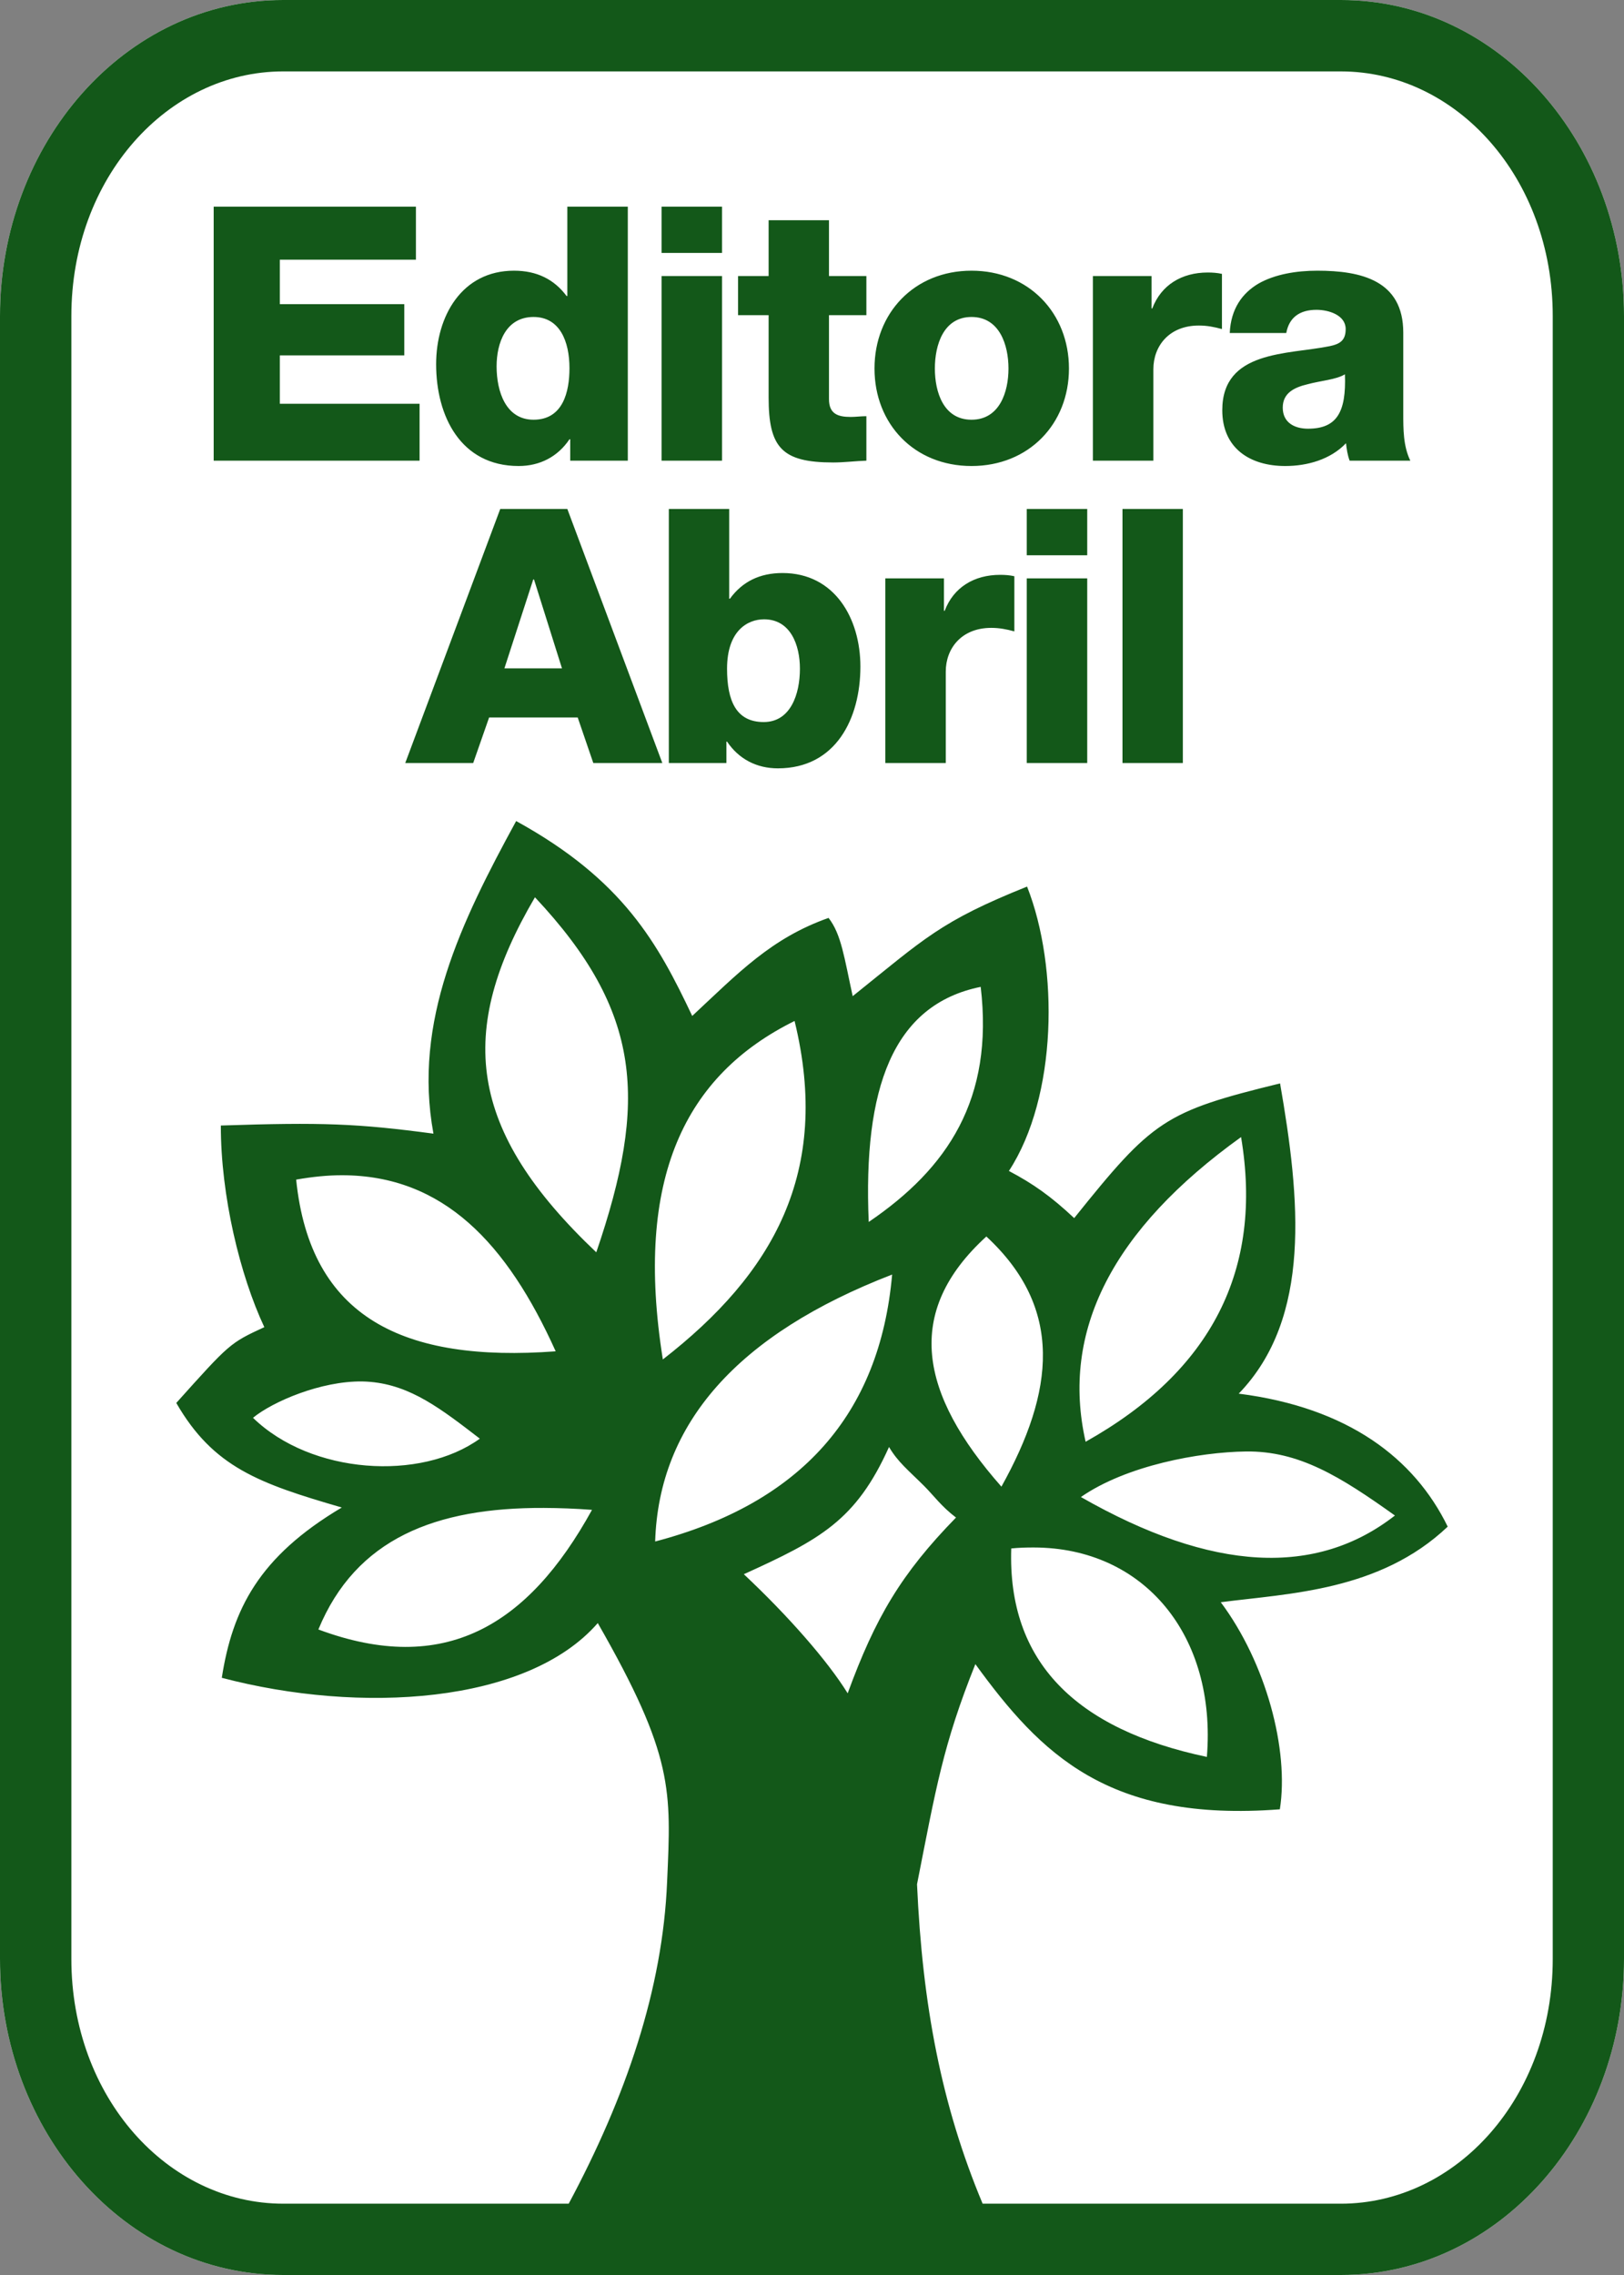
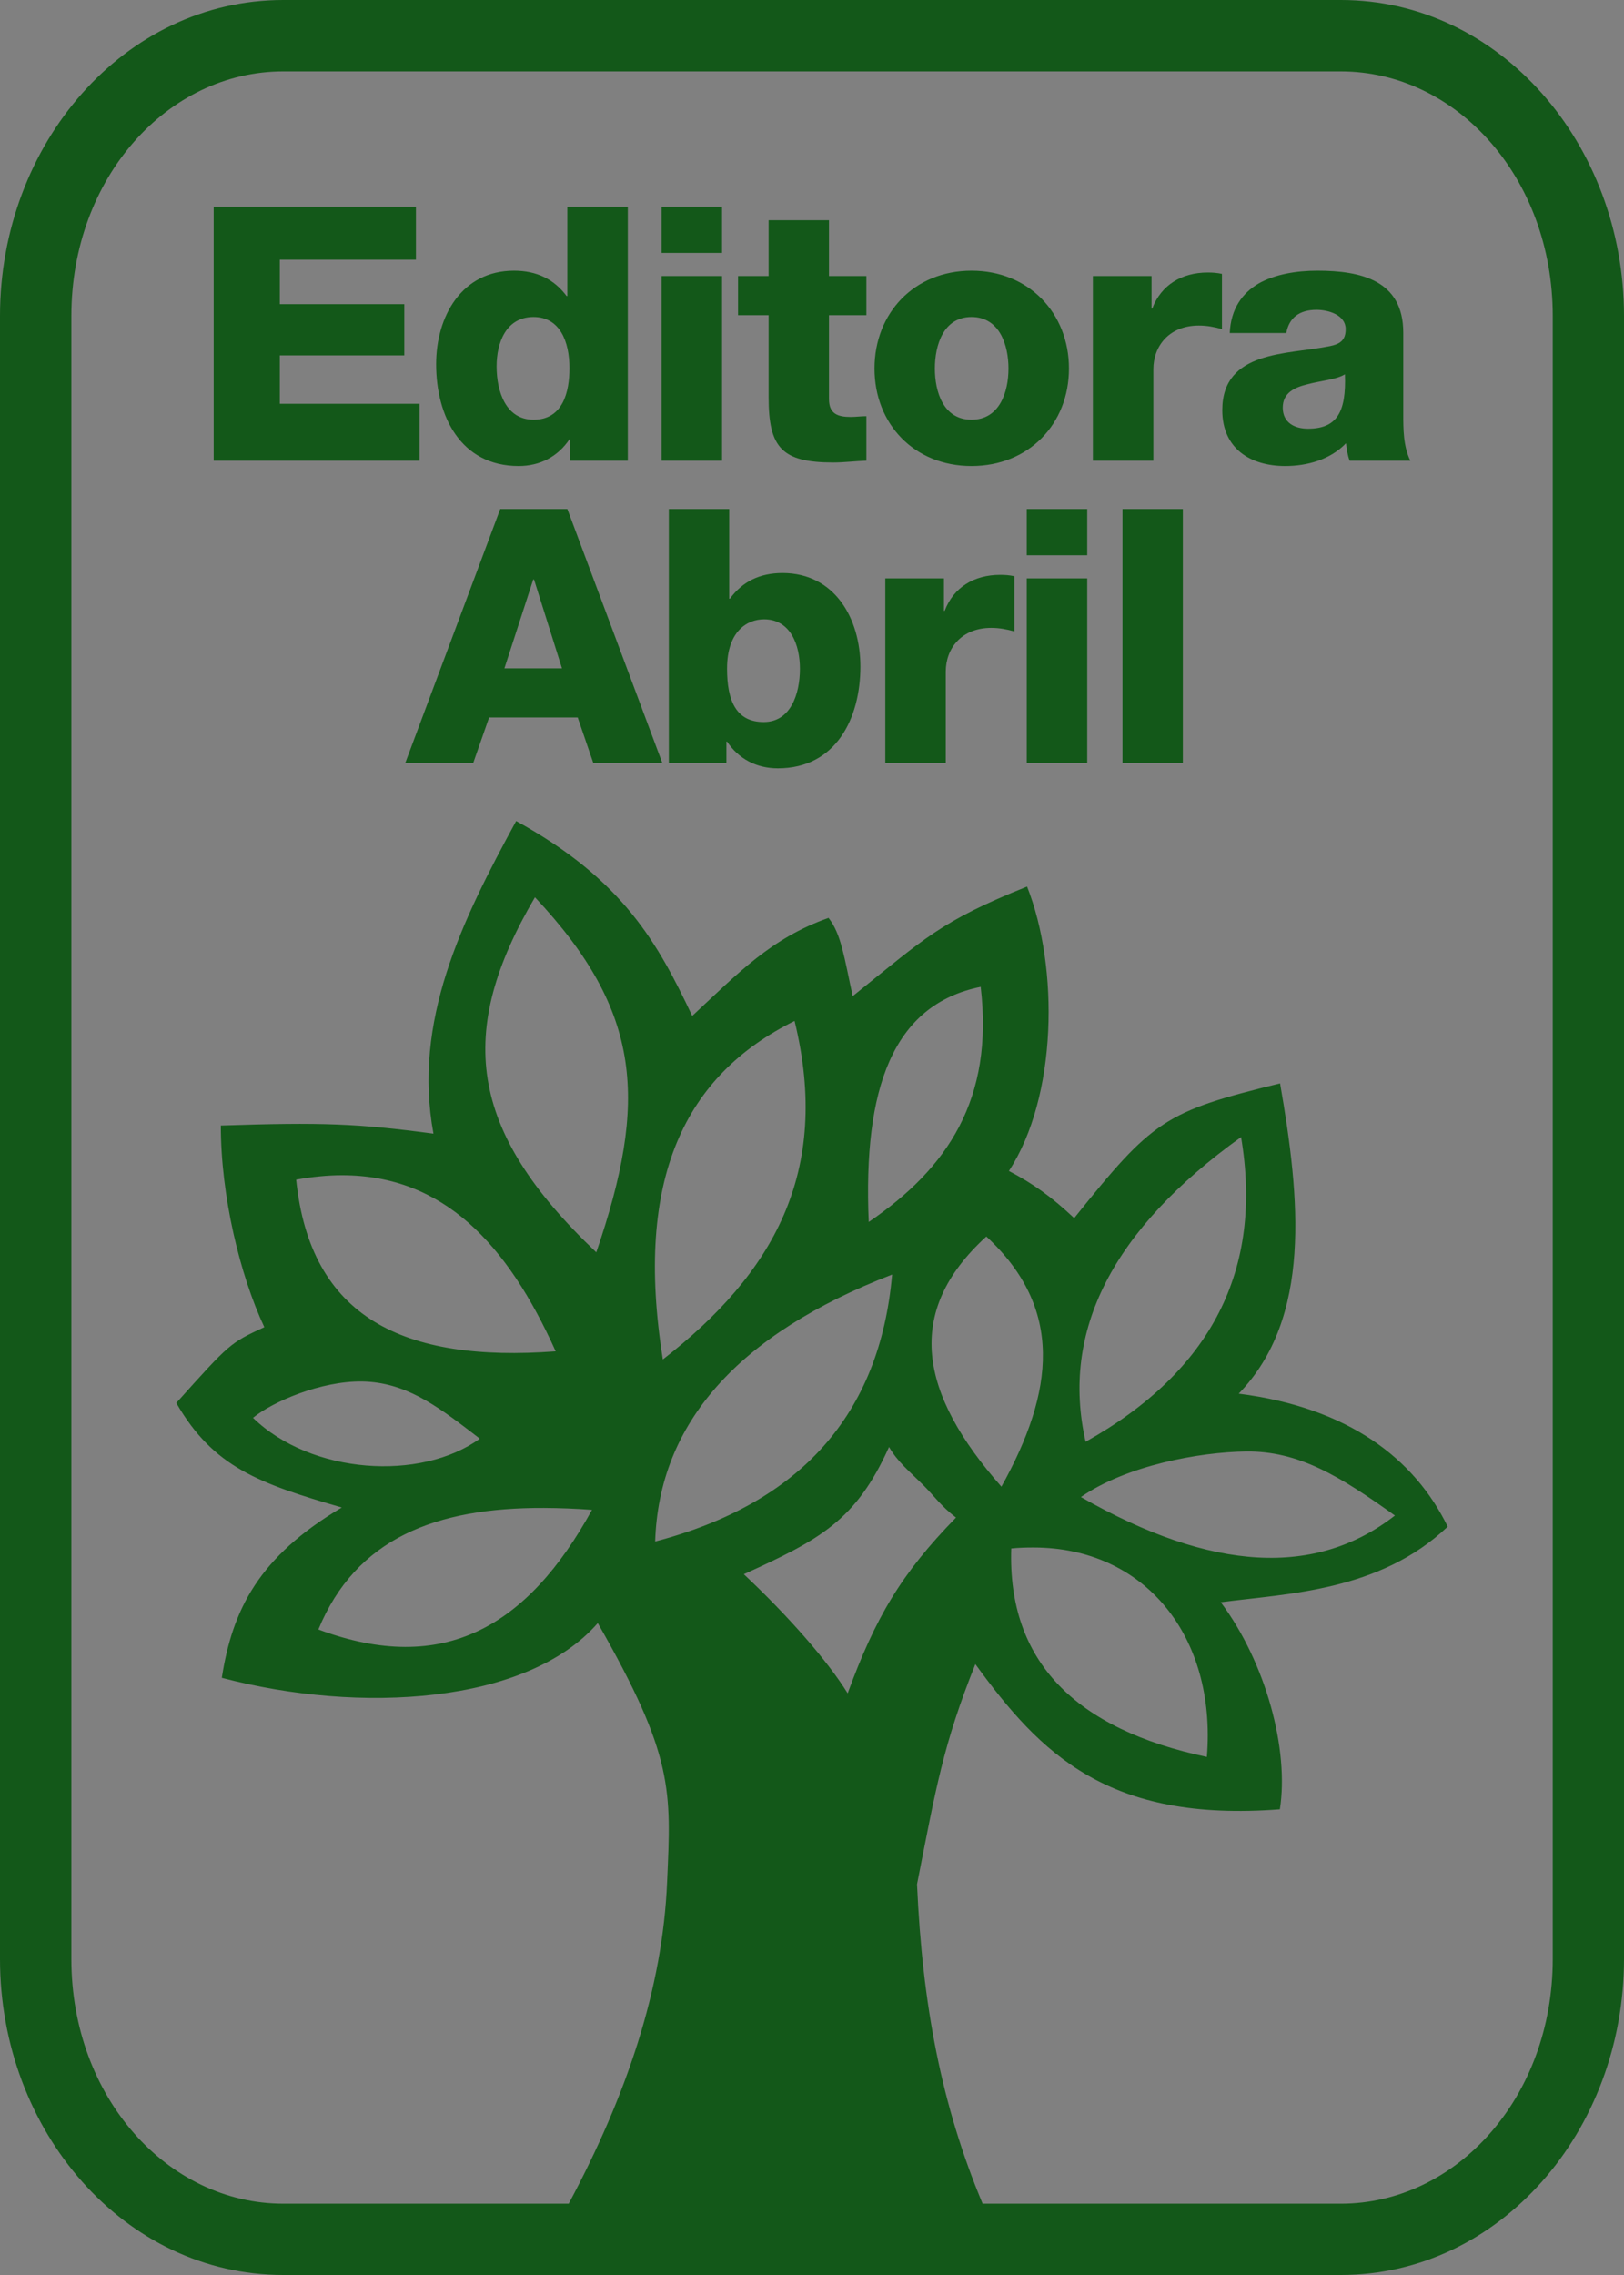
<svg xmlns="http://www.w3.org/2000/svg" xmlns:ns1="http://www.inkscape.org/namespaces/inkscape" xmlns:ns2="http://sodipodi.sourceforge.net/DTD/sodipodi-0.dtd" width="475" height="665" id="svg2" version="1.1" ns1:version="0.48.4 r9939" ns2:docname="Novo documento 1">
  <rect width="100%" height="100%" fill="#808080" stroke="none" />
  <ns2:namedview id="base" pagecolor="#ffffff" bordercolor="#666666" borderopacity="1.0" ns1:pageopacity="0.0" ns1:pageshadow="2" ns1:zoom="0.35" ns1:cx="190.6522" ns1:cy="-211.32395" ns1:document-units="px" ns1:current-layer="layer1" showgrid="false" ns1:window-width="1440" ns1:window-height="850" ns1:window-x="0" ns1:window-y="0" ns1:window-maximized="1" ns1:snap-bbox="true" ns1:bbox-paths="true" ns1:bbox-nodes="true" ns1:snap-bbox-edge-midpoints="true" ns1:snap-bbox-midpoints="true" showguides="true" ns1:guide-bbox="true" fit-margin-top="0" fit-margin-left="0" fit-margin-right="0" fit-margin-bottom="0" />
  <defs id="defs4" />
  <g id="layer1" ns1:groupmode="layer" ns1:label="Camada 1" transform="translate(-175.844,629.5)">
    <g id="g4544">
-       <path ns1:connector-curvature="0" id="path4511" d="m 258.688,-629.5 c -46.44,0 -82.844,42.036 -82.844,92.375 l 0,480.25 c 0,50.339 36.403,92.375 82.844,92.375 l 309.344,0 c 46.44,0 82.812,-42.036 82.812,-92.375 l 0,-480.25 c 0,-50.339 -36.372,-92.375 -82.812,-92.375 l -309.344,0 z" style="font-size:medium;font-style:normal;font-variant:normal;font-weight:normal;font-stretch:normal;text-indent:0;text-align:start;text-decoration:none;line-height:normal;letter-spacing:normal;word-spacing:normal;text-transform:none;direction:ltr;block-progression:tb;writing-mode:lr-tb;text-anchor:start;baseline-shift:baseline;color:#000000;fill:#ffffff;fill-opacity:1;fill-rule:nonzero;stroke:none;stroke-width:20.854;marker:none;visibility:visible;display:inline;overflow:visible;enable-background:accumulate;font-family:Sans;-inkscape-font-specification:Sans" />
-       <path id="rect4416" d="m 258.688,-629.5 c -46.44,0 -82.844,42.036 -82.844,92.375 l 0,480.25 c 0,50.339 36.403,92.375 82.844,92.375 l 214.469,0 94.875,0 c 46.44,0 82.812,-42.036 82.812,-92.375 l 0,-480.25 c 0,-50.339 -36.372,-92.375 -82.812,-92.375 l -309.344,0 z m 0,20.875 309.344,0 c 33.772,0 61.969,31.05 61.969,71.5 l 0,480.25 c 0,40.45 -28.197,71.531 -61.969,71.531 l -104.781,0 c -12.085,-28.851 -17.616,-58.201 -19.188,-93.375 5.549,-28.09 7.569,-40.639 17.062,-64.344 19.114,26.266 38.831,46.294 89.062,42.438 2.73,-17.388 -4.018,-42.774 -17.281,-60.531 19.894,-2.589 46.481,-3.227 66.375,-22.094 -9.751,-19.977 -29.137,-34.806 -61.125,-38.875 21.455,-22.196 17.946,-57.022 12.094,-90.688 -33.782,8.256 -37.219,10.707 -60.219,39.375 -6.822,-6.402 -12.073,-10.082 -19.094,-13.781 14.168,-21.673 14.674,-59.449 5.312,-83.125 -25.424,10.193 -29.876,15.112 -51,32.031 -2.477,-11.284 -3.335,-18.119 -7.062,-22.875 -16.774,5.919 -26.371,16.068 -39.875,28.656 -10.041,-21.144 -20.074,-39.701 -51.5,-56.969 -16.092,29.477 -30.245,58.556 -24.188,91.375 -22.235,-2.961 -32.501,-3.361 -62.188,-2.375 -0.02,20.533 5.598,43.77 12.719,58.938 -10.058,4.645 -10.146,4.771 -25.75,22.156 10.843,18.813 24.221,23.534 48.406,30.562 -24.307,14.422 -31.973,29.805 -35.094,49.781 40.38,10.628 89.287,7.728 109.969,-16 22.318,38.947 21.453,48.927 20.281,75.562 -1.285,31.386 -11.979,62.772 -28.781,94.156 l -83.5,0 c -33.772,0 -61.969,-31.081 -61.969,-71.531 l 0,-480.25 c 0,-40.45 28.197,-71.5 61.969,-71.5 z m -20.344,39.531 0,74.25 60.219,0 0,-16.625 -40.875,0 0,-14.156 36.406,0 0,-14.969 -36.406,0 0,-13 39.812,0 0,-15.5 -59.156,0 z m 103.438,0 0,26.125 -0.219,0 c -3.639,-4.887 -8.721,-7.406 -15.375,-7.406 -15.283,0 -22.781,13.308 -22.781,27.344 0,15.179 7.178,29.75 24.125,29.75 6.238,0 11.444,-2.718 14.875,-7.812 l 0.219,0 0,6.25 16.844,0 0,-74.25 -17.688,0 z m 27.562,0 0,13.531 17.688,0 0,-13.531 -17.688,0 z m 31.312,3.969 0,16.312 -8.938,0 0,11.438 8.938,0 0,24.031 c 0,14.66 3.831,19.031 18.906,19.031 3.223,0 6.464,-0.427 9.688,-0.531 l 0,-13 c -1.56,0 -3.138,0.219 -4.594,0.219 -3.847,0 -6.344,-0.956 -6.344,-5.219 l 0,-24.531 10.938,0 0,-11.438 -10.938,0 0,-16.312 -17.656,0 z M 460,-550.375 c -16.739,0 -28.375,12.375 -28.375,28.594 0,16.219 11.636,28.5 28.375,28.5 16.739,0 28.5,-12.281 28.5,-28.5 0,-16.219 -11.761,-28.594 -28.5,-28.594 z m 101.125,0 c -6.134,0 -12.374,1.047 -17.156,3.75 -4.783,2.807 -8.126,7.399 -8.438,14.469 l 16.531,0 c 0.832,-4.575 3.957,-6.781 8.844,-6.781 3.639,0 8.531,1.57 8.531,5.625 0,3.327 -1.672,4.376 -4.688,5 -12.268,2.495 -31.406,1.148 -31.406,18.719 0,11.125 8.113,16.312 18.406,16.312 6.446,0 13.207,-1.874 17.781,-6.656 0.208,1.767 0.439,3.43 1.062,5.094 l 17.75,0 c -2.079,-4.263 -2.062,-9.269 -2.062,-13.844 l 0,-23.594 c 0,-15.283 -12.368,-18.094 -25.156,-18.094 z m -32.031,0.531 c -7.59,0 -13.62,3.638 -16.219,10.5 l -0.219,0 0,-9.469 -17.156,0 0,53.969 17.688,0 0,-26.719 c 0,-6.758 4.579,-12.781 13.312,-12.781 2.391,0 4.463,0.407 6.75,1.031 l 0,-16.125 c -1.352,-0.312 -2.805,-0.406 -4.156,-0.406 z m -159.75,1.031 0,53.969 17.688,0 0,-53.969 -17.688,0 z m -37.438,11.969 c 7.694,0 10.5,7.171 10.5,14.969 0,6.862 -1.871,15.062 -10.5,15.062 -8.11,0 -10.812,-8.212 -10.812,-15.594 0,-6.862 2.703,-14.438 10.812,-14.438 z m 128.094,0 c 8.214,0 10.812,8.201 10.812,15.062 0,6.862 -2.599,14.969 -10.812,14.969 -8.214,0 -10.719,-8.107 -10.719,-14.969 0,-6.862 2.505,-15.062 10.719,-15.062 z m 109.219,16.75 c 0.416,11.125 -2.391,15.906 -10.812,15.906 -3.951,0 -7.375,-1.79 -7.375,-6.156 0,-4.263 3.33,-5.908 7.281,-6.844 3.847,-1.04 8.411,-1.347 10.906,-2.906 z m -247.062,39.375 -27.781,74.25 19.875,0 4.656,-13.312 25.906,0 4.562,13.312 20.188,0 -27.781,-74.25 -19.625,0 z m 49.312,0 0,74.25 16.844,0 0,-6.25 0.188,0 c 3.431,5.094 8.637,7.812 14.875,7.812 16.947,0 24.125,-14.571 24.125,-29.75 0,-14.036 -7.498,-27.344 -22.781,-27.344 -6.654,0 -11.736,2.51 -15.375,7.5 l -0.219,0 0,-26.219 -17.656,0 z m 104.688,0 0,13.531 17.688,0 0,-13.531 -17.688,0 z m 28,0 0,74.25 17.656,0 0,-74.25 -17.656,0 z m -35.781,19.25 c -7.59,0 -13.62,3.638 -16.219,10.5 l -0.219,0 0,-9.469 -17.156,0 0,53.969 17.688,0 0,-26.719 c 0,-6.758 4.579,-12.781 13.312,-12.781 2.391,0 4.463,0.407 6.75,1.031 l 0,-16.125 c -1.352,-0.312 -2.805,-0.406 -4.156,-0.406 z m 7.781,1.031 0,53.969 17.688,0 0,-53.969 -17.688,0 z m -144.344,0.312 0.219,0 8.188,26 -16.844,0 8.438,-26 z m 67.5,11.656 c 7.798,0 10.5,7.576 10.5,14.438 0,7.382 -2.692,15.594 -10.594,15.594 -8.006,0 -10.719,-6.133 -10.719,-15.594 0,-11.125 6.03,-14.438 10.812,-14.438 z m -67,81.25 c 31.455,33.492 33.052,59.596 17.938,103.781 -37.679,-35.712 -41.019,-64.474 -17.938,-103.781 z m 130.375,26.188 c 3.873,32.803 -9.655,53.029 -32.75,68.719 -1.677,-39.007 6.977,-63.499 32.75,-68.719 z m -54.438,9.969 c 10.801,44.252 -6.366,73.969 -38.531,98.938 -8.461,-53.069 6.57,-83.125 38.531,-98.938 z m 130.594,33.938 c 6.515,38.759 -8.665,68.439 -45.469,89.062 -7.335,-32.366 7.846,-62.045 45.469,-89.062 z m -262.938,11.156 c 29.655,0.033 48.274,19.995 62.469,51.469 -44.542,3.312 -71.798,-9.833 -75.906,-50.188 4.704,-0.831 9.201,-1.286 13.438,-1.281 z m 188.438,17.906 c 22.73,21.057 19.901,45.301 4.406,73.125 -23.934,-27.125 -28.679,-50.996 -4.406,-73.125 z m -27.562,11.125 c -3.602,40.856 -26.724,66.858 -69.312,78.031 1.094,-34.614 24.216,-60.616 69.312,-78.031 z m -154.969,31.25 c 0.807,0.011 1.589,0.056 2.375,0.125 11.801,1.036 20.603,7.821 32,16.594 -17.252,12.494 -49.298,10.471 -66.344,-6.094 5.757,-4.727 19.87,-10.794 31.969,-10.625 z m 154.062,19.156 c 2.642,4.453 5.469,6.616 10.281,11.406 2.728,2.715 5.05,6.001 9.312,9.219 -16.056,16.442 -23.574,29.219 -31.688,51.375 -5.903,-9.538 -17.428,-22.659 -30.375,-34.812 22.3,-10.129 32.801,-15.688 42.469,-37.188 z m 104.406,1.312 c 15.505,-0.193 27.555,7.3 43.562,18.719 -22.968,17.911 -53.342,16.588 -91.844,-5.406 13.29,-9.211 34.6,-13.142 48.281,-13.312 z m -205.344,16.5 c 4.527,0.02 9.207,0.19 14.062,0.562 -18.75,34.049 -43.283,48.646 -80.031,34.969 10.958,-26.566 34.282,-35.665 65.969,-35.531 z m 143.281,11.562 c 32.342,0.051 53.491,25.808 50.625,61.219 -38.357,-8.086 -58.319,-27.817 -57.219,-60.938 2.252,-0.23 4.438,-0.285 6.594,-0.281 z" style="font-size:medium;font-style:normal;font-variant:normal;font-weight:normal;font-stretch:normal;text-indent:0;text-align:start;text-decoration:none;line-height:normal;letter-spacing:normal;word-spacing:normal;text-transform:none;direction:ltr;block-progression:tb;writing-mode:lr-tb;text-anchor:start;baseline-shift:baseline;color:#000000;fill:#135819;fill-opacity:1;fill-rule:nonzero;stroke:none;stroke-width:20.854;marker:none;visibility:visible;display:inline;overflow:visible;enable-background:accumulate;font-family:Sans;-inkscape-font-specification:Sans" ns1:connector-curvature="0" />
+       <path id="rect4416" d="m 258.688,-629.5 c -46.44,0 -82.844,42.036 -82.844,92.375 l 0,480.25 c 0,50.339 36.403,92.375 82.844,92.375 l 214.469,0 94.875,0 c 46.44,0 82.812,-42.036 82.812,-92.375 l 0,-480.25 c 0,-50.339 -36.372,-92.375 -82.812,-92.375 l -309.344,0 z m 0,20.875 309.344,0 c 33.772,0 61.969,31.05 61.969,71.5 l 0,480.25 c 0,40.45 -28.197,71.531 -61.969,71.531 l -104.781,0 c -12.085,-28.851 -17.616,-58.201 -19.188,-93.375 5.549,-28.09 7.569,-40.639 17.062,-64.344 19.114,26.266 38.831,46.294 89.062,42.438 2.73,-17.388 -4.018,-42.774 -17.281,-60.531 19.894,-2.589 46.481,-3.227 66.375,-22.094 -9.751,-19.977 -29.137,-34.806 -61.125,-38.875 21.455,-22.196 17.946,-57.022 12.094,-90.688 -33.782,8.256 -37.219,10.707 -60.219,39.375 -6.822,-6.402 -12.073,-10.082 -19.094,-13.781 14.168,-21.673 14.674,-59.449 5.312,-83.125 -25.424,10.193 -29.876,15.112 -51,32.031 -2.477,-11.284 -3.335,-18.119 -7.062,-22.875 -16.774,5.919 -26.371,16.068 -39.875,28.656 -10.041,-21.144 -20.074,-39.701 -51.5,-56.969 -16.092,29.477 -30.245,58.556 -24.188,91.375 -22.235,-2.961 -32.501,-3.361 -62.188,-2.375 -0.02,20.533 5.598,43.77 12.719,58.938 -10.058,4.645 -10.146,4.771 -25.75,22.156 10.843,18.813 24.221,23.534 48.406,30.562 -24.307,14.422 -31.973,29.805 -35.094,49.781 40.38,10.628 89.287,7.728 109.969,-16 22.318,38.947 21.453,48.927 20.281,75.562 -1.285,31.386 -11.979,62.772 -28.781,94.156 l -83.5,0 c -33.772,0 -61.969,-31.081 -61.969,-71.531 l 0,-480.25 c 0,-40.45 28.197,-71.5 61.969,-71.5 z m -20.344,39.531 0,74.25 60.219,0 0,-16.625 -40.875,0 0,-14.156 36.406,0 0,-14.969 -36.406,0 0,-13 39.812,0 0,-15.5 -59.156,0 z m 103.438,0 0,26.125 -0.219,0 c -3.639,-4.887 -8.721,-7.406 -15.375,-7.406 -15.283,0 -22.781,13.308 -22.781,27.344 0,15.179 7.178,29.75 24.125,29.75 6.238,0 11.444,-2.718 14.875,-7.812 l 0.219,0 0,6.25 16.844,0 0,-74.25 -17.688,0 z m 27.562,0 0,13.531 17.688,0 0,-13.531 -17.688,0 z m 31.312,3.969 0,16.312 -8.938,0 0,11.438 8.938,0 0,24.031 c 0,14.66 3.831,19.031 18.906,19.031 3.223,0 6.464,-0.427 9.688,-0.531 l 0,-13 c -1.56,0 -3.138,0.219 -4.594,0.219 -3.847,0 -6.344,-0.956 -6.344,-5.219 l 0,-24.531 10.938,0 0,-11.438 -10.938,0 0,-16.312 -17.656,0 z M 460,-550.375 c -16.739,0 -28.375,12.375 -28.375,28.594 0,16.219 11.636,28.5 28.375,28.5 16.739,0 28.5,-12.281 28.5,-28.5 0,-16.219 -11.761,-28.594 -28.5,-28.594 z m 101.125,0 c -6.134,0 -12.374,1.047 -17.156,3.75 -4.783,2.807 -8.126,7.399 -8.438,14.469 l 16.531,0 c 0.832,-4.575 3.957,-6.781 8.844,-6.781 3.639,0 8.531,1.57 8.531,5.625 0,3.327 -1.672,4.376 -4.688,5 -12.268,2.495 -31.406,1.148 -31.406,18.719 0,11.125 8.113,16.312 18.406,16.312 6.446,0 13.207,-1.874 17.781,-6.656 0.208,1.767 0.439,3.43 1.062,5.094 l 17.75,0 c -2.079,-4.263 -2.062,-9.269 -2.062,-13.844 l 0,-23.594 c 0,-15.283 -12.368,-18.094 -25.156,-18.094 z m -32.031,0.531 c -7.59,0 -13.62,3.638 -16.219,10.5 l -0.219,0 0,-9.469 -17.156,0 0,53.969 17.688,0 0,-26.719 c 0,-6.758 4.579,-12.781 13.312,-12.781 2.391,0 4.463,0.407 6.75,1.031 l 0,-16.125 c -1.352,-0.312 -2.805,-0.406 -4.156,-0.406 z m -159.75,1.031 0,53.969 17.688,0 0,-53.969 -17.688,0 z m -37.438,11.969 c 7.694,0 10.5,7.171 10.5,14.969 0,6.862 -1.871,15.062 -10.5,15.062 -8.11,0 -10.812,-8.212 -10.812,-15.594 0,-6.862 2.703,-14.438 10.812,-14.438 z m 128.094,0 c 8.214,0 10.812,8.201 10.812,15.062 0,6.862 -2.599,14.969 -10.812,14.969 -8.214,0 -10.719,-8.107 -10.719,-14.969 0,-6.862 2.505,-15.062 10.719,-15.062 z m 109.219,16.75 c 0.416,11.125 -2.391,15.906 -10.812,15.906 -3.951,0 -7.375,-1.79 -7.375,-6.156 0,-4.263 3.33,-5.908 7.281,-6.844 3.847,-1.04 8.411,-1.347 10.906,-2.906 z m -247.062,39.375 -27.781,74.25 19.875,0 4.656,-13.312 25.906,0 4.562,13.312 20.188,0 -27.781,-74.25 -19.625,0 z m 49.312,0 0,74.25 16.844,0 0,-6.25 0.188,0 c 3.431,5.094 8.637,7.812 14.875,7.812 16.947,0 24.125,-14.571 24.125,-29.75 0,-14.036 -7.498,-27.344 -22.781,-27.344 -6.654,0 -11.736,2.51 -15.375,7.5 l -0.219,0 0,-26.219 -17.656,0 z m 104.688,0 0,13.531 17.688,0 0,-13.531 -17.688,0 z m 28,0 0,74.25 17.656,0 0,-74.25 -17.656,0 z m -35.781,19.25 c -7.59,0 -13.62,3.638 -16.219,10.5 l -0.219,0 0,-9.469 -17.156,0 0,53.969 17.688,0 0,-26.719 c 0,-6.758 4.579,-12.781 13.312,-12.781 2.391,0 4.463,0.407 6.75,1.031 l 0,-16.125 c -1.352,-0.312 -2.805,-0.406 -4.156,-0.406 z m 7.781,1.031 0,53.969 17.688,0 0,-53.969 -17.688,0 z m -144.344,0.312 0.219,0 8.188,26 -16.844,0 8.438,-26 z m 67.5,11.656 c 7.798,0 10.5,7.576 10.5,14.438 0,7.382 -2.692,15.594 -10.594,15.594 -8.006,0 -10.719,-6.133 -10.719,-15.594 0,-11.125 6.03,-14.438 10.812,-14.438 z m -67,81.25 c 31.455,33.492 33.052,59.596 17.938,103.781 -37.679,-35.712 -41.019,-64.474 -17.938,-103.781 z m 130.375,26.188 c 3.873,32.803 -9.655,53.029 -32.75,68.719 -1.677,-39.007 6.977,-63.499 32.75,-68.719 z m -54.438,9.969 c 10.801,44.252 -6.366,73.969 -38.531,98.938 -8.461,-53.069 6.57,-83.125 38.531,-98.938 z m 130.594,33.938 c 6.515,38.759 -8.665,68.439 -45.469,89.062 -7.335,-32.366 7.846,-62.045 45.469,-89.062 m -262.938,11.156 c 29.655,0.033 48.274,19.995 62.469,51.469 -44.542,3.312 -71.798,-9.833 -75.906,-50.188 4.704,-0.831 9.201,-1.286 13.438,-1.281 z m 188.438,17.906 c 22.73,21.057 19.901,45.301 4.406,73.125 -23.934,-27.125 -28.679,-50.996 -4.406,-73.125 z m -27.562,11.125 c -3.602,40.856 -26.724,66.858 -69.312,78.031 1.094,-34.614 24.216,-60.616 69.312,-78.031 z m -154.969,31.25 c 0.807,0.011 1.589,0.056 2.375,0.125 11.801,1.036 20.603,7.821 32,16.594 -17.252,12.494 -49.298,10.471 -66.344,-6.094 5.757,-4.727 19.87,-10.794 31.969,-10.625 z m 154.062,19.156 c 2.642,4.453 5.469,6.616 10.281,11.406 2.728,2.715 5.05,6.001 9.312,9.219 -16.056,16.442 -23.574,29.219 -31.688,51.375 -5.903,-9.538 -17.428,-22.659 -30.375,-34.812 22.3,-10.129 32.801,-15.688 42.469,-37.188 z m 104.406,1.312 c 15.505,-0.193 27.555,7.3 43.562,18.719 -22.968,17.911 -53.342,16.588 -91.844,-5.406 13.29,-9.211 34.6,-13.142 48.281,-13.312 z m -205.344,16.5 c 4.527,0.02 9.207,0.19 14.062,0.562 -18.75,34.049 -43.283,48.646 -80.031,34.969 10.958,-26.566 34.282,-35.665 65.969,-35.531 z m 143.281,11.562 c 32.342,0.051 53.491,25.808 50.625,61.219 -38.357,-8.086 -58.319,-27.817 -57.219,-60.938 2.252,-0.23 4.438,-0.285 6.594,-0.281 z" style="font-size:medium;font-style:normal;font-variant:normal;font-weight:normal;font-stretch:normal;text-indent:0;text-align:start;text-decoration:none;line-height:normal;letter-spacing:normal;word-spacing:normal;text-transform:none;direction:ltr;block-progression:tb;writing-mode:lr-tb;text-anchor:start;baseline-shift:baseline;color:#000000;fill:#135819;fill-opacity:1;fill-rule:nonzero;stroke:none;stroke-width:20.854;marker:none;visibility:visible;display:inline;overflow:visible;enable-background:accumulate;font-family:Sans;-inkscape-font-specification:Sans" ns1:connector-curvature="0" />
    </g>
  </g>
</svg>